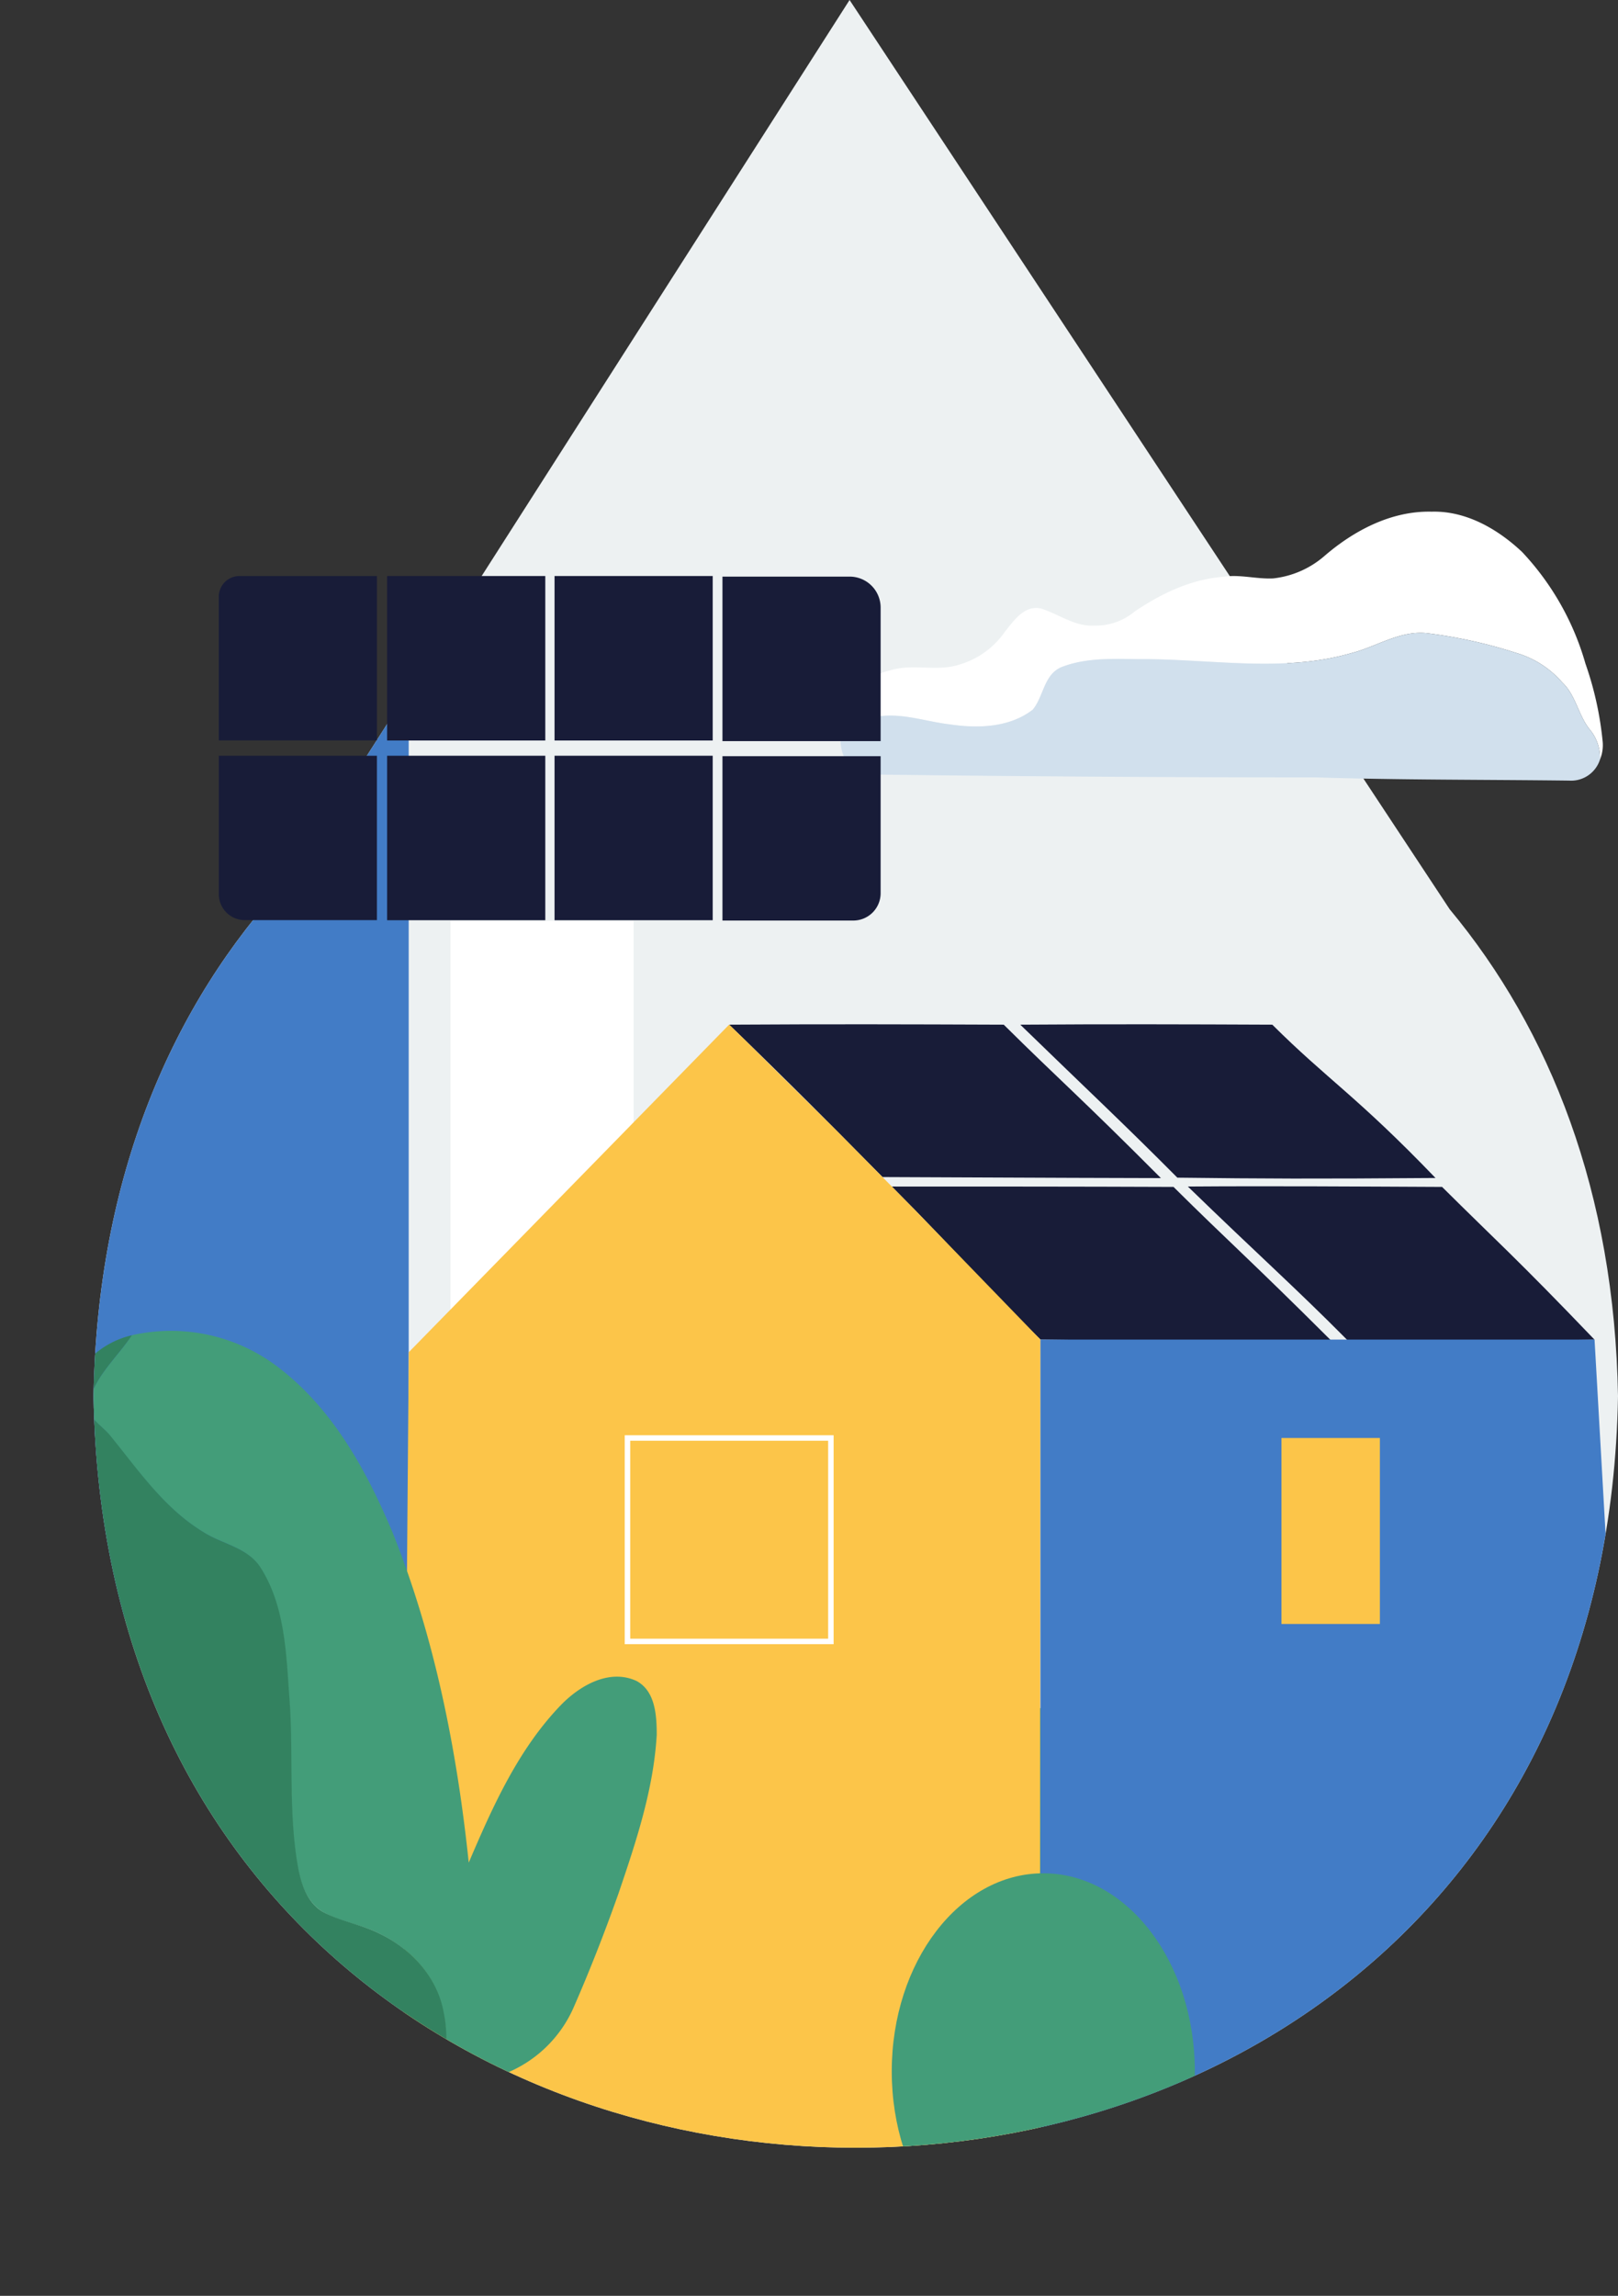
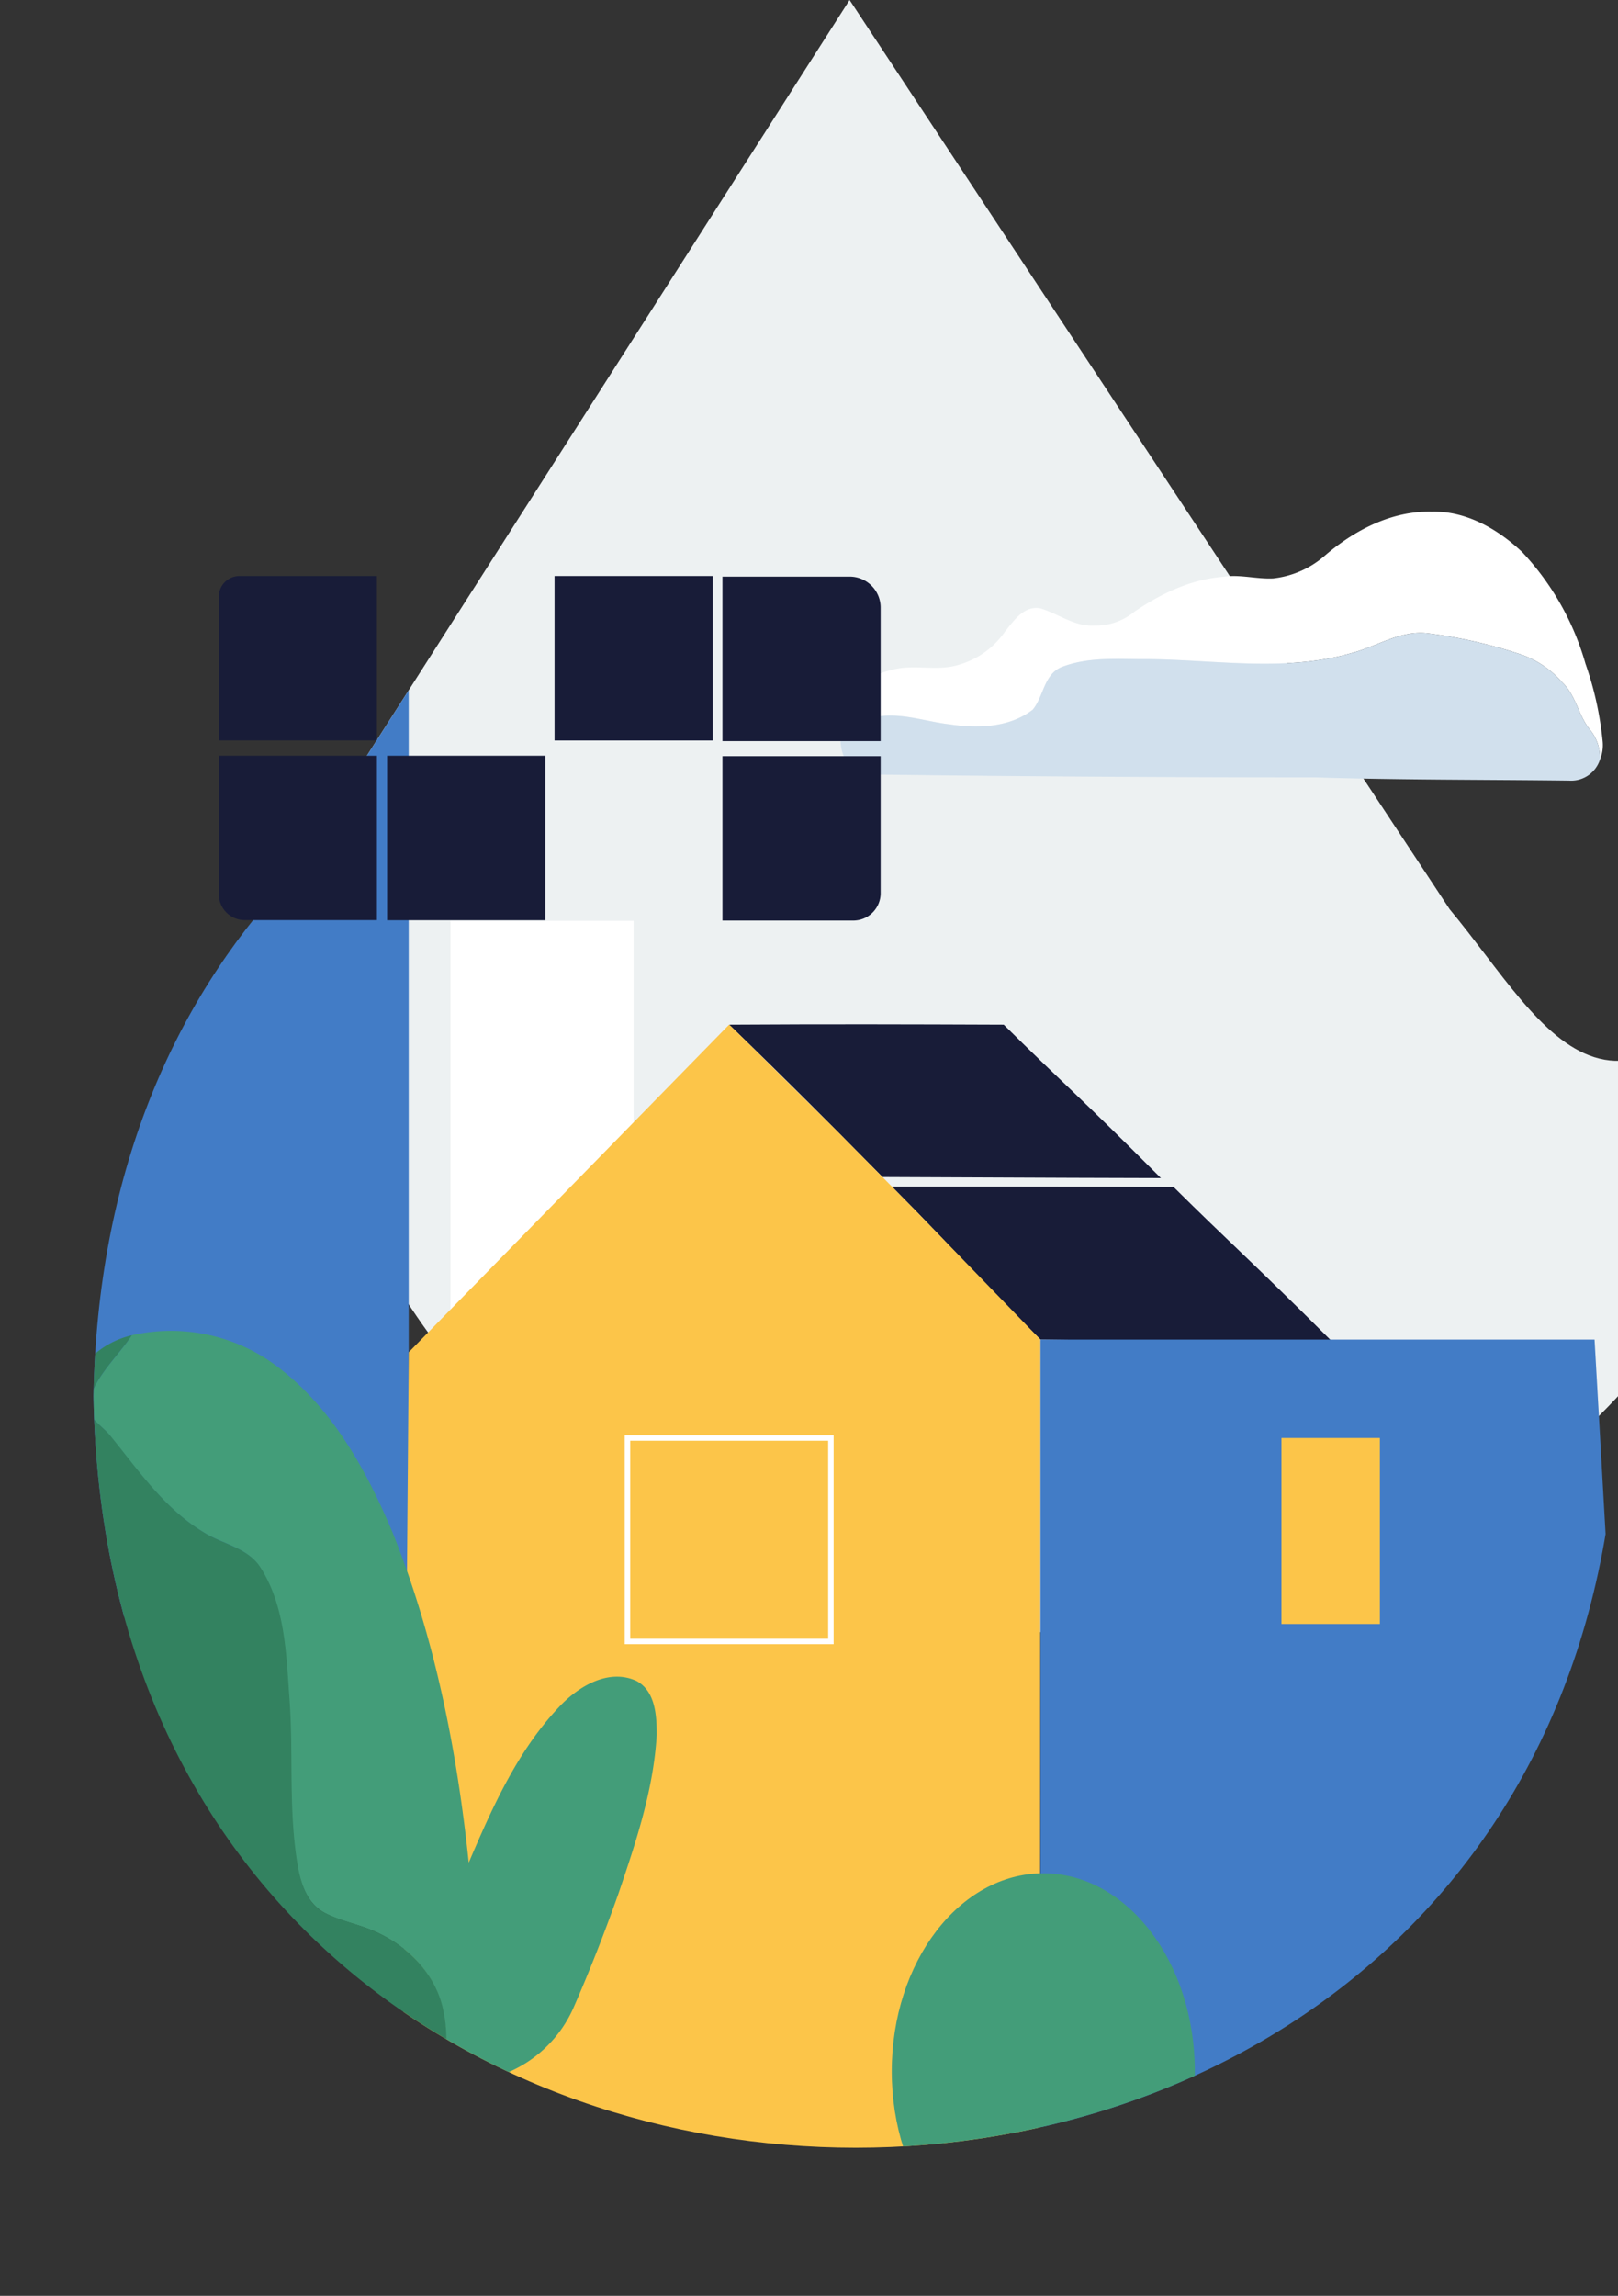
<svg xmlns="http://www.w3.org/2000/svg" viewBox="0 0 295.33 418.98">
  <rect x="0" y="0" width="295.33" height="418.98" fill="#333333" stroke="none" />
  <defs>
    <style>.cls-1,.cls-6{fill:none;}.cls-2{fill:#edf1f2;}.cls-3{fill:#fff;}.cls-4{fill:#d1e0ed;}.cls-5{fill:#fcc549;}.cls-6{stroke:#fff;stroke-miterlimit:10;}.cls-7{fill:#181c38;}.cls-8{fill:#439d79;}.cls-9{clip-path:url(#clip-path);}.cls-10{fill:#427cc6;}.cls-11{fill:#338260;}</style>
    <clipPath id="clip-path" transform="translate(17.07)">
      <path class="cls-1" d="M247.53,165.93,138,0,35.33,160.72C14.37,183.24.69,214.6,0,254.8c3.1,182.86,275.14,182.89,278.26,0C277.63,217.62,265.88,188,247.53,165.93Z" />
    </clipPath>
  </defs>
  <g id="Camada_2" data-name="Camada 2">
    <g id="Camada_1-2" data-name="Camada 1">
-       <path class="cls-2" d="M247.53,165.93,138,0,35.33,160.72C14.37,183.24.69,214.6,0,254.8c3.1,182.86,275.14,182.89,278.26,0C277.63,217.62,265.88,188,247.53,165.93Z" transform="translate(17.07)" />
+       <path class="cls-2" d="M247.53,165.93,138,0,35.33,160.72c3.1,182.86,275.14,182.89,278.26,0C277.63,217.62,265.88,188,247.53,165.93Z" transform="translate(17.07)" />
      <rect class="cls-3" x="82.23" y="168.05" width="33.42" height="86.75" />
      <path class="cls-3" d="M224.66,101.48c5.42-4.68,12.26-8.28,19.59-8.1,6.28-.18,12.08,3.18,16.52,7.37a49.51,49.51,0,0,1,11.55,20.37,60.5,60.5,0,0,1,3.15,14.32,6.92,6.92,0,0,1-.51,3.21,8,8,0,0,0-1.81-5.47c-2.15-2.62-2.55-6.27-5.06-8.63a17.66,17.66,0,0,0-8.33-5.37,88.18,88.18,0,0,0-16.26-3.61c-5-.59-9.26,2.44-13.91,3.62-12,3.48-24.68,1.23-37,1.11-5.33,0-10.88-.49-15.95,1.46-3.18,1.38-3.22,5.34-5.21,7.75-4.27,3.3-10.05,3.45-15.19,2.68-4.56-.53-9.14-2.33-13.76-1.29-2.54.32-4.29,2.31-6.13,3.86a11.68,11.68,0,0,1,9.11-12.43c4.06-1.26,8.39.27,12.44-1a15.37,15.37,0,0,0,8.48-6.08c1.61-2,3.5-4.8,6.47-4.22,3.29,1,6.23,3.35,9.83,3.14a11.06,11.06,0,0,0,7.33-2.55c4.83-3.28,10.31-5.91,16.21-6.36,3-.47,6,.44,9.08.3A17.09,17.09,0,0,0,224.66,101.48Z" transform="translate(17.07)" />
      <path class="cls-4" d="M229.59,119.19c4.65-1.18,8.91-4.21,13.91-3.62a88.18,88.18,0,0,1,16.26,3.61,17.66,17.66,0,0,1,8.33,5.37c2.51,2.36,2.91,6,5.06,8.63a8,8,0,0,1,1.81,5.47,5.53,5.53,0,0,1-5.63,3.81c-15.45-.19-30.92-.1-46.36-.59q-40.65,0-81.27-.53c-3.53.31-5.49-3.52-5.34-6.58,1.84-1.55,3.59-3.54,6.13-3.86,4.62-1,9.2.76,13.76,1.29,5.14.77,10.92.62,15.19-2.68,2-2.41,2-6.37,5.21-7.75,5.07-2,10.62-1.41,15.95-1.46C204.91,120.42,217.55,122.67,229.59,119.19Z" transform="translate(17.07)" />
      <rect class="cls-5" x="234.34" y="274.05" width="17.97" height="33.94" />
      <rect class="cls-6" x="106.61" y="271.67" width="46.95" height="46.95" />
      <path class="cls-7" d="M166.14,187c-17.8-.07-32.32-.11-50.12,0,12.27,11.85,18,17.73,28,27.81,18.79.06,24.89.13,50.81.19C180,200.12,176.28,197.05,166.14,187Z" transform="translate(17.07)" />
-       <path class="cls-7" d="M215.16,187c-15.33-.07-30.68-.11-46,0,12.66,12.29,18.91,18.1,28.67,27.92,16,.19,24.61.23,47.12.06C230.55,200,225.2,197,215.16,187Z" transform="translate(17.07)" />
      <path class="cls-7" d="M197.13,216.61c-17.8-.07-33.29-.07-51.42-.07,12,12.05,17.35,18.46,27.14,27.93,18.52.19,27.34.48,53,.13C210.94,229.74,207.27,226.67,197.13,216.61Z" transform="translate(17.07)" />
-       <path class="cls-7" d="M246.15,216.61c-15.33-.07-31.07-.18-46.4-.07,12.65,12.29,19.33,18.17,29.09,28,16,.19,23.07.29,45.14-.05C259.6,229.48,256.19,226.59,246.15,216.61Z" transform="translate(17.07)" />
-       <ellipse class="cls-8" cx="190.43" cy="337.67" rx="19.86" ry="25.96" />
      <g class="cls-9">
        <rect class="cls-10" y="8.03" width="74.6" height="287.11" />
        <polygon class="cls-5" points="189.81 391.22 189.91 244.47 167.13 220.94 152.68 206.31 135.94 189.75 133.09 186.99 74.61 246.78 73.58 374 138.77 410.05 183.47 399.23 189.81 391.22" />
        <polygon class="cls-10" points="189.91 244.47 189.91 418.99 295.33 319.9 291.05 244.47 189.91 244.47" />
        <path class="cls-8" d="M33.83,249.61A32.17,32.17,0,0,0,7,243.68C4.2,247.92-.14,251.49-1,256.73c.28,2.39,2.83,3.63,4.15,5.47,5.05,6.22,9.75,13.05,16.73,17.31,3.5,2.28,8.28,2.85,10.61,6.68,4.31,6.87,4.59,15.29,5.14,23.15.84,10.35-.21,20.83,1.56,31.1.58,3.29,1.81,6.94,4.95,8.63s6.79,2.17,10,3.79c5.73,2.75,10.54,7.95,11.68,14.34.93,4.13.44,8.39-.11,12.55a23.93,23.93,0,0,0,11.4-1.32,22.86,22.86,0,0,0,12.49-12c3-6.85,5.71-13.78,8.2-20.81,3.2-9.42,6.42-19,7-29,0-3.48-.22-8-3.71-9.86-5-2.28-10.37.88-13.83,4.46-7.78,8.09-12.42,18.52-16.77,28.7-2.16-20.53-6.2-41.05-13.91-60.26C49.84,268.37,43.68,257.15,33.83,249.61Z" transform="translate(17.07)" />
        <path class="cls-11" d="M7,243.68a16.06,16.06,0,0,0-12,12c-2.55,10.65.22,21.63,3.09,31.92,7.52,24.79,19.53,47.88,31.05,71,2.47,4.65,4.25,9.88,8.29,13.47,4.07,4,9.67,5.82,15.23,6.29,3.72.42,7.44.88,11.14,1.42.55-4.16,1-8.42.11-12.55-1.14-6.39-5.95-11.59-11.68-14.34-3.2-1.62-6.8-2.19-10-3.79s-4.37-5.34-4.95-8.63c-1.77-10.27-.72-20.75-1.56-31.1-.55-7.86-.83-16.28-5.14-23.15-2.33-3.83-7.11-4.4-10.61-6.68-7-4.26-11.68-11.09-16.73-17.31C1.85,260.36-.7,259.12-1,256.73-.14,251.49,4.2,247.92,7,243.68Z" transform="translate(17.07)" />
        <ellipse class="cls-8" cx="190.43" cy="378.02" rx="27.66" ry="36.15" />
      </g>
      <path class="cls-7" d="M131.87,105.23h23.21a5.66,5.66,0,0,1,5.66,5.66v24.36a0,0,0,0,1,0,0H131.87a0,0,0,0,1,0,0v-30A0,0,0,0,1,131.87,105.23Z" />
      <path class="cls-7" d="M131.87,138h28.87a0,0,0,0,1,0,0v25a5,5,0,0,1-5,5H131.87a0,0,0,0,1,0,0V138A0,0,0,0,1,131.87,138Z" />
      <rect class="cls-7" x="101.22" y="105.12" width="28.87" height="30.02" />
-       <rect class="cls-7" x="101.22" y="137.92" width="28.87" height="30.02" />
-       <rect class="cls-7" x="70.66" y="105.12" width="28.87" height="30.02" />
      <rect class="cls-7" x="70.66" y="137.92" width="28.87" height="30.02" />
      <path class="cls-7" d="M43.72,105.12H68.8a0,0,0,0,1,0,0v30a0,0,0,0,1,0,0H39.93a0,0,0,0,1,0,0V108.91A3.79,3.79,0,0,1,43.72,105.12Z" />
      <path class="cls-7" d="M39.93,137.92H68.8a0,0,0,0,1,0,0v30a0,0,0,0,1,0,0H44.68a4.74,4.74,0,0,1-4.74-4.74V137.92A0,0,0,0,1,39.93,137.92Z" />
      <rect class="cls-5" x="233.9" y="262.43" width="17.97" height="33.94" />
      <rect class="cls-6" x="114.53" y="262.43" width="37.13" height="37.13" />
    </g>
  </g>
</svg>